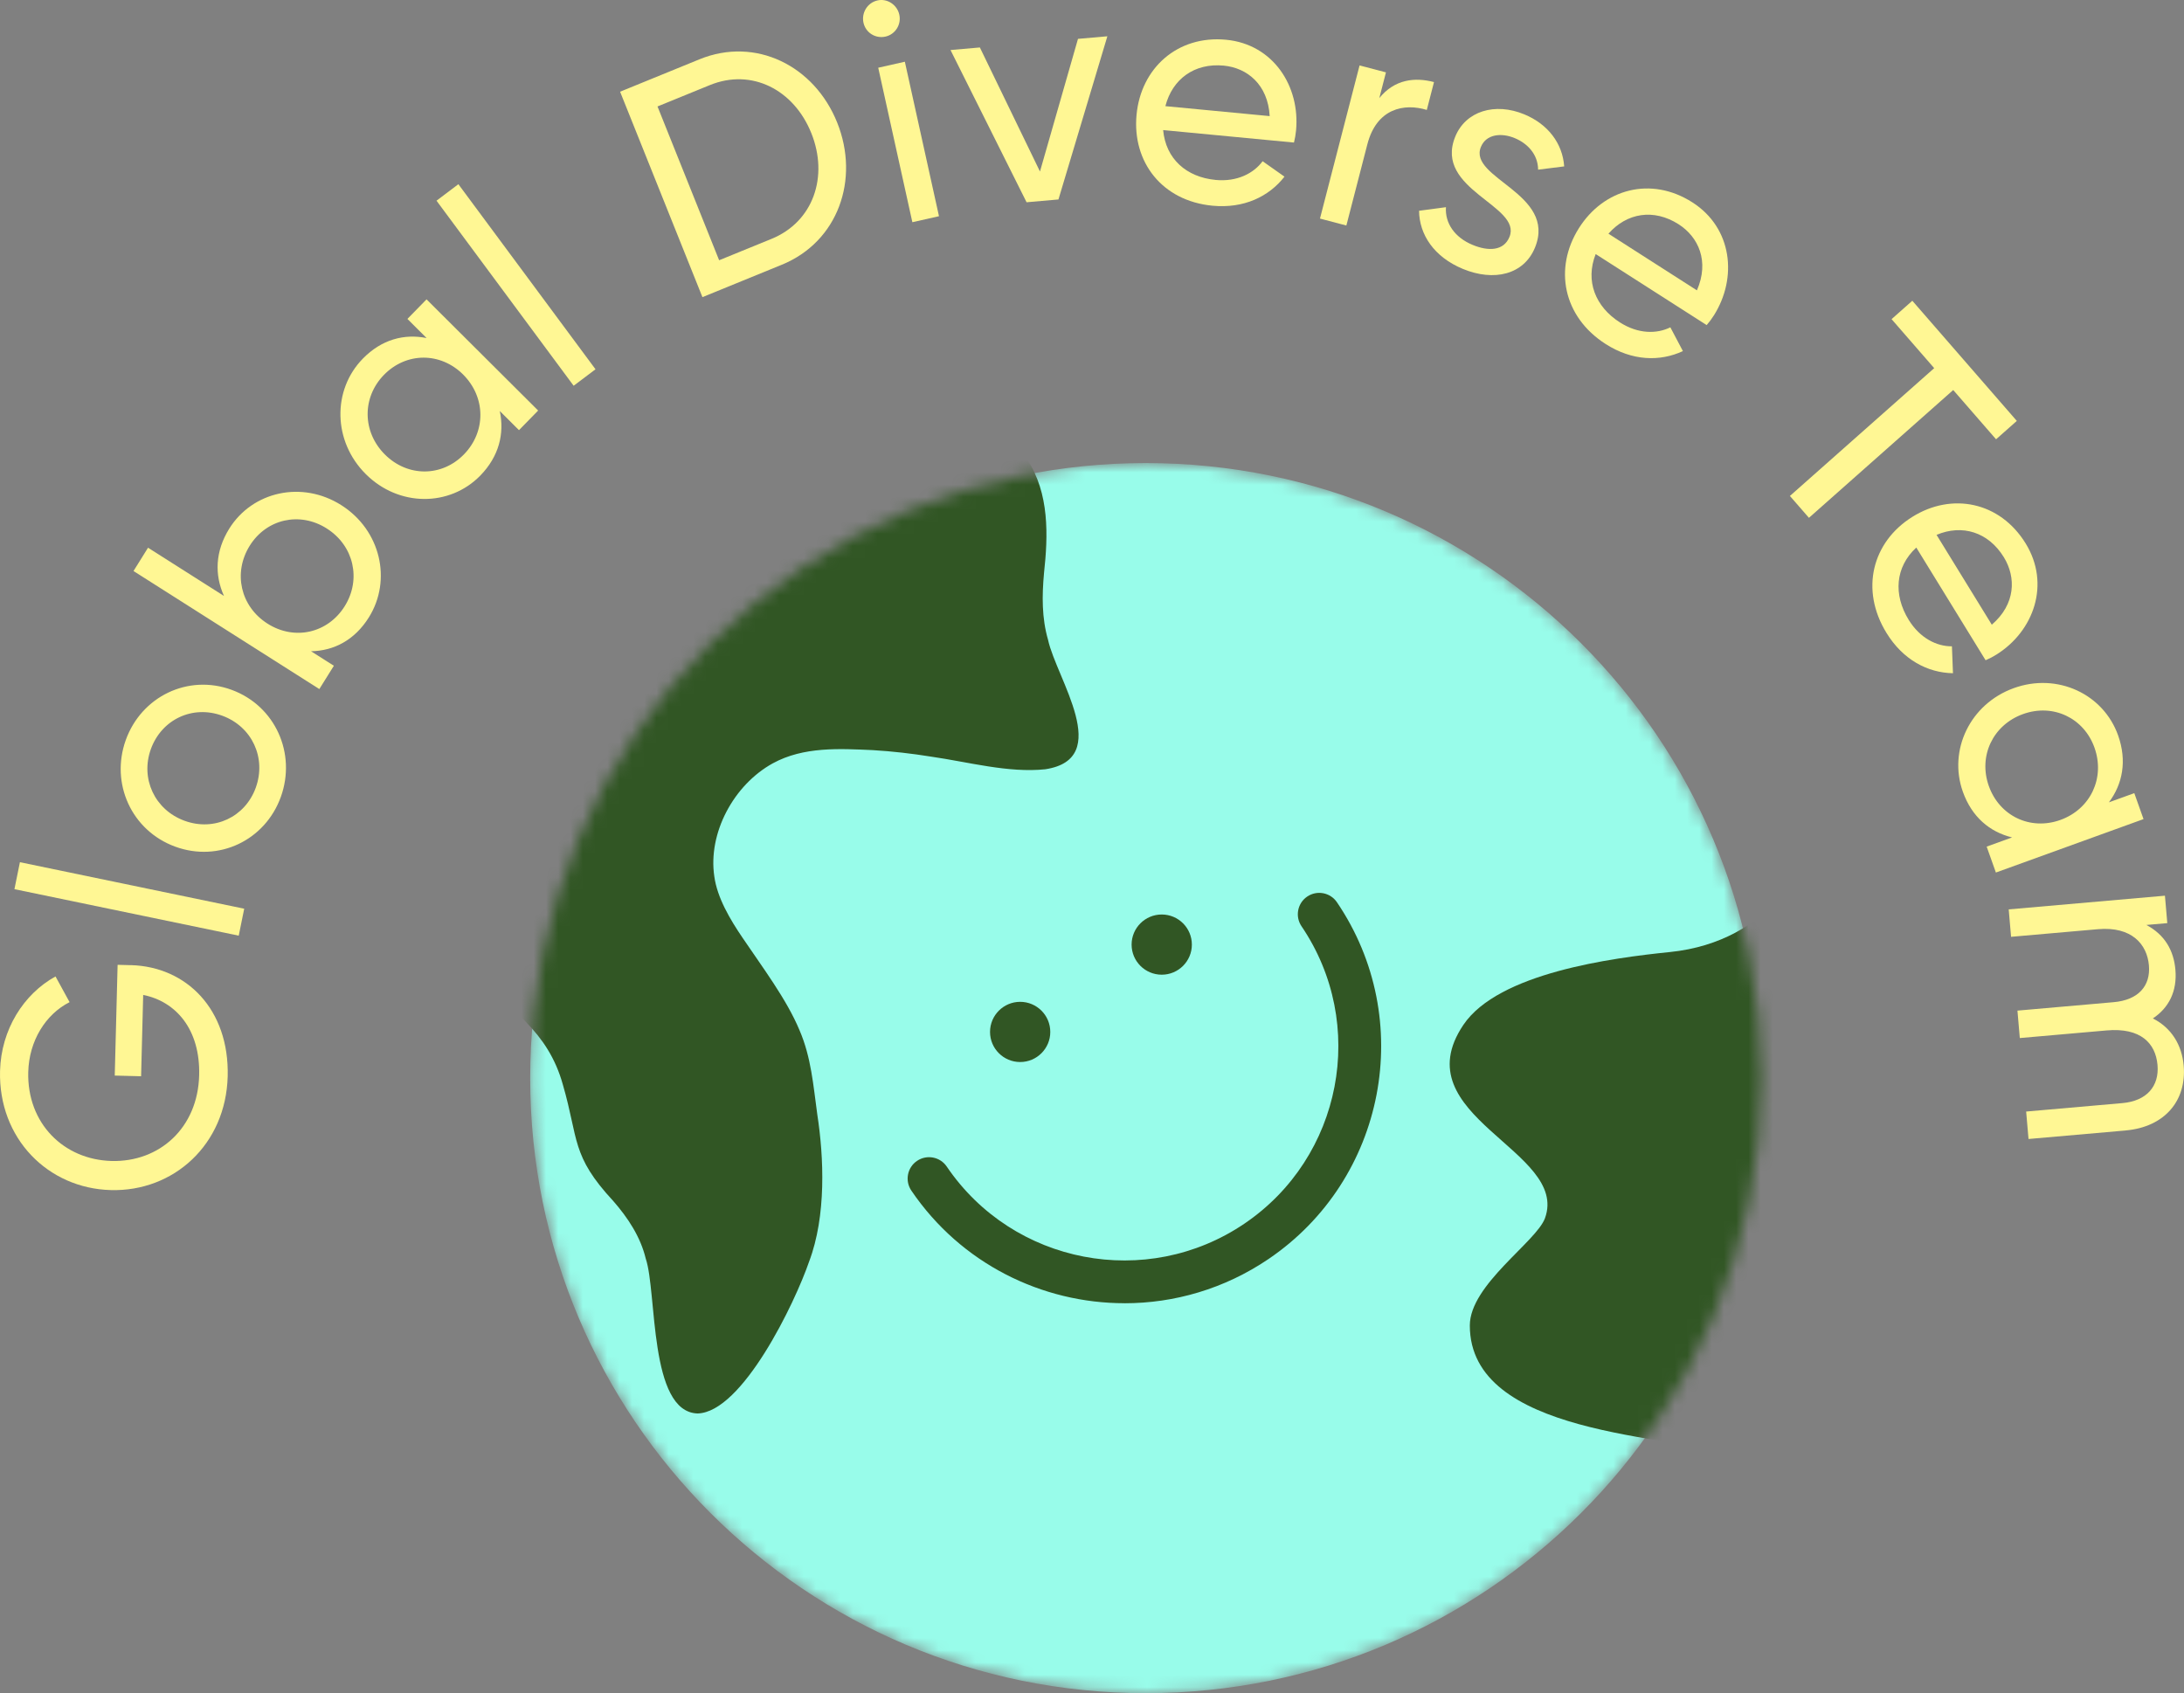
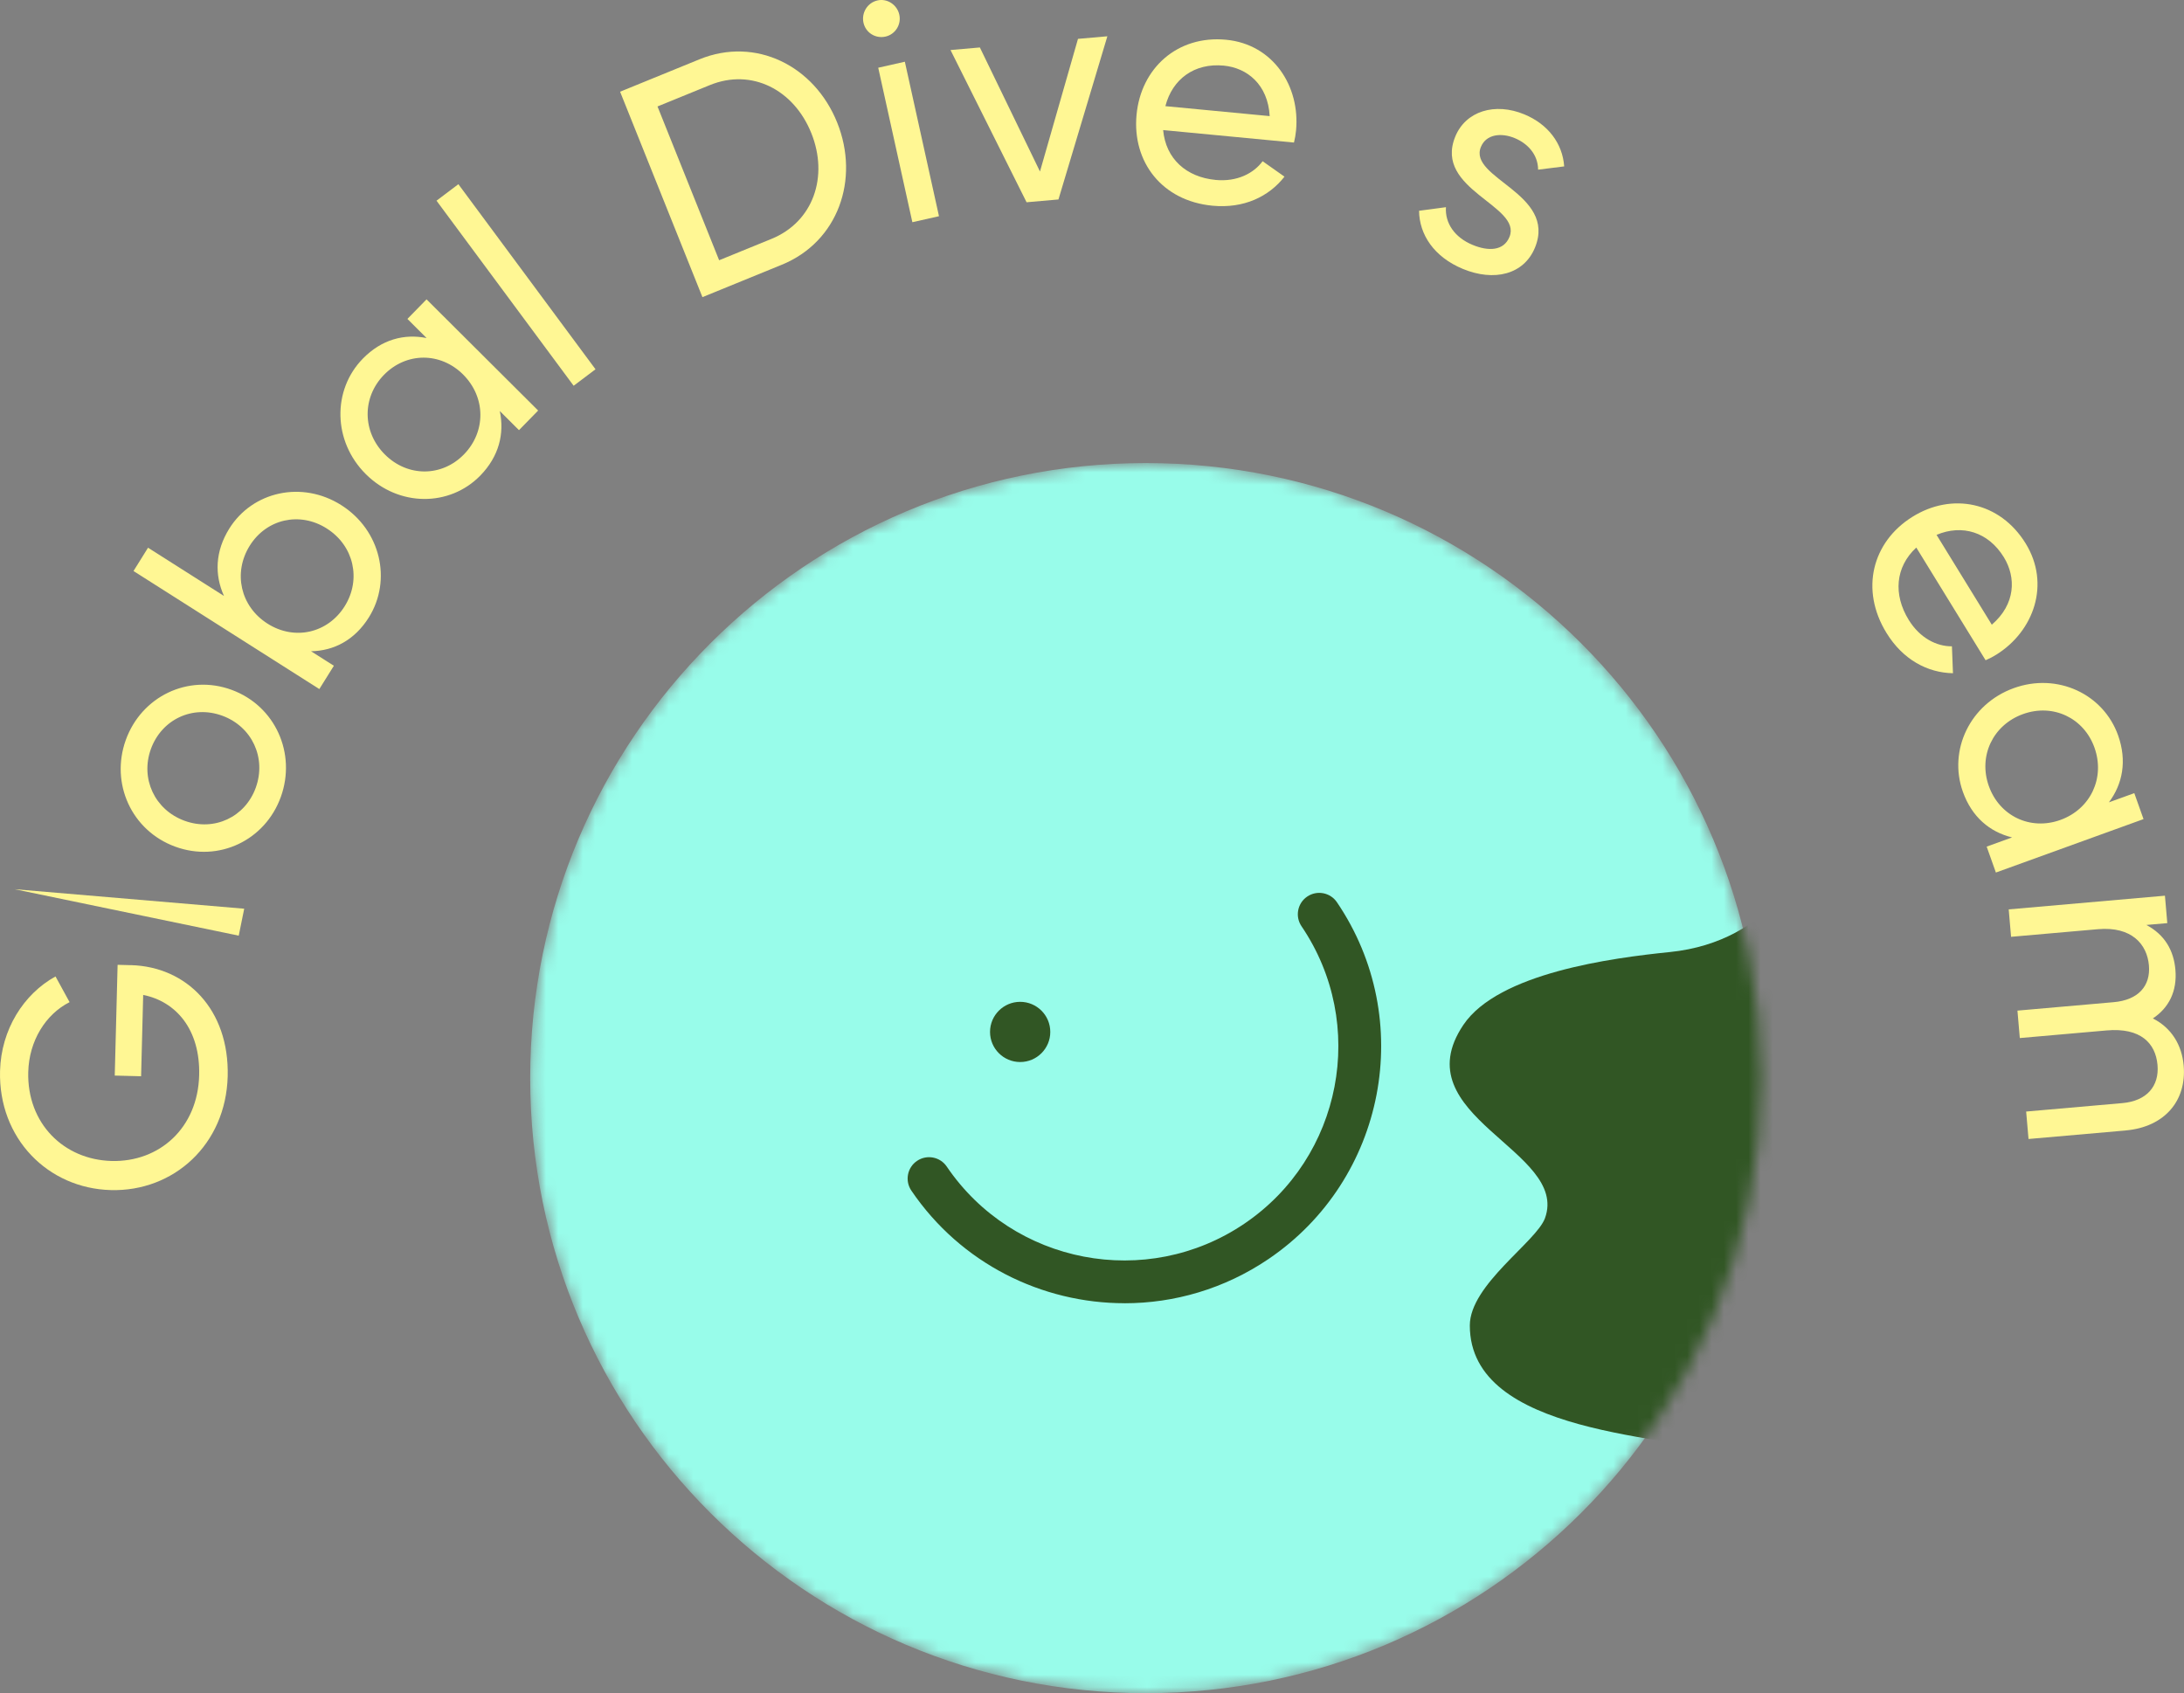
<svg xmlns="http://www.w3.org/2000/svg" width="178" height="138" viewBox="0 0 178 138" fill="none">
  <rect x="0" y="0" width="178" height="138" fill="#808080" stroke="none" />
  <g clip-path="url(#clip0_21002_1519)">
    <path d="M10.659 78.661C15.207 78.781 18.697 82.279 18.557 87.722C18.413 93.294 14.147 97.132 9.036 96.996C3.899 96.862 -0.138 92.78 0.004 87.287C0.091 83.908 1.929 81.014 4.524 79.584L5.671 81.679C3.728 82.661 2.369 84.819 2.302 87.373C2.195 91.551 5.186 94.521 9.097 94.624C12.981 94.725 16.122 91.945 16.232 87.636C16.328 83.896 14.342 81.624 11.67 81.09L11.5 87.719L9.352 87.663L9.585 78.636L10.659 78.665V78.661Z" fill="#FFF794" />
-     <path d="M1.176 72.472L1.623 70.272L19.904 74.063L19.457 76.26L1.176 72.47V72.472Z" fill="#FFF794" />
+     <path d="M1.176 72.472L19.904 74.063L19.457 76.26L1.176 72.47V72.472Z" fill="#FFF794" />
    <path d="M14.274 69.003C10.718 67.698 8.978 63.847 10.254 60.307C11.53 56.767 15.323 54.919 18.878 56.224C22.434 57.53 24.165 61.404 22.89 64.946C21.616 68.487 17.83 70.309 14.274 69.003ZM18.118 58.334C15.693 57.444 13.17 58.633 12.295 61.056C11.43 63.457 12.608 66.003 15.034 66.893C17.459 67.784 19.982 66.595 20.847 64.195C21.72 61.769 20.544 59.223 18.116 58.333L18.118 58.334Z" fill="#FFF794" />
    <path d="M27.821 41.175C31.023 43.208 31.959 47.279 30.065 50.315C28.908 52.17 27.213 53.046 25.35 53.08L27.211 54.261L26.026 56.161L10.881 46.54L12.066 44.64L18.255 48.572C17.48 46.859 17.529 44.94 18.686 43.084C20.58 40.049 24.619 39.141 27.821 41.175ZM26.636 43.075C24.43 41.672 21.714 42.295 20.353 44.479C18.978 46.685 19.595 49.424 21.801 50.827C24.007 52.23 26.723 51.607 28.098 49.401C29.459 47.218 28.842 44.477 26.636 43.077V43.075Z" fill="#FFF794" />
    <path d="M34.763 24.397L43.86 33.461L42.298 35.059L40.734 33.499C41.126 35.34 40.667 37.203 39.141 38.765C36.645 41.316 32.506 41.326 29.813 38.642C27.12 35.959 27.075 31.781 29.573 29.229C31.099 27.668 32.94 27.182 34.769 27.553L33.205 25.993L34.767 24.395L34.763 24.397ZM37.748 30.527C35.892 28.679 33.108 28.696 31.294 30.552C29.499 32.389 29.516 35.198 31.372 37.046C33.227 38.895 36.011 38.877 37.806 37.041C39.62 35.187 39.601 32.377 37.746 30.527H37.748Z" fill="#FFF794" />
    <path d="M35.577 16.357L37.359 15.013L48.535 30.097L46.753 31.441L35.577 16.357Z" fill="#FFF794" />
    <path d="M68.233 9.992C70.093 14.633 68.294 19.709 63.721 21.576L57.25 24.218L50.539 7.475L57.01 4.833C61.583 2.966 66.374 5.353 68.233 9.992ZM66.124 10.852C64.705 7.312 61.266 5.543 57.854 6.936L53.588 8.677L58.611 21.211L62.878 19.47C66.29 18.077 67.544 14.392 66.125 10.852H66.124Z" fill="#FFF794" />
    <path d="M70.375 1.852C70.197 1.045 70.695 0.22 71.519 0.034C72.318 -0.145 73.117 0.388 73.295 1.195C73.473 2.001 72.969 2.802 72.17 2.982C71.346 3.167 70.553 2.659 70.375 1.852ZM71.577 5.52L73.747 5.031L76.529 17.622L74.359 18.111L71.577 5.52Z" fill="#FFF794" />
    <path d="M90.252 2.958L86.266 16.257L83.668 16.485L77.468 4.078L79.861 3.868L84.76 13.979L87.858 3.167L90.252 2.957V2.958Z" fill="#FFF794" />
    <path d="M99.066 14.665C100.821 14.833 102.172 14.132 102.906 13.14L104.688 14.398C103.404 16.038 101.363 17.009 98.818 16.766C94.72 16.376 92.27 13.213 92.63 9.359C92.986 5.558 95.96 2.861 99.93 3.24C103.772 3.606 105.968 7.03 105.631 10.625C105.599 10.959 105.544 11.29 105.461 11.619L94.798 10.602C95.014 12.955 96.699 14.438 99.066 14.663V14.665ZM94.981 8.652L103.482 9.463C103.338 6.882 101.641 5.529 99.733 5.348C97.341 5.12 95.546 6.452 94.981 8.652Z" fill="#FFF794" />
-     <path d="M116.874 6.688L116.287 8.96C114.452 8.396 112.202 8.819 111.441 11.764L109.731 18.381L107.58 17.815L110.807 5.333L112.958 5.898L112.416 7.995C113.66 6.456 115.317 6.279 116.876 6.69L116.874 6.688Z" fill="#FFF794" />
    <path d="M125.109 20.166C124.208 22.387 121.763 22.966 119.231 21.919C116.866 20.94 115.675 19.111 115.656 17.179L117.847 16.886C117.76 18.19 118.559 19.356 120.025 19.962C121.278 20.48 122.551 20.476 123.026 19.306C124.062 16.751 116.847 15.47 118.601 11.147C119.453 9.046 121.843 8.331 124.232 9.319C126.172 10.122 127.355 11.697 127.484 13.562L125.359 13.828C125.346 12.569 124.488 11.684 123.448 11.254C122.384 10.814 121.131 10.908 120.693 11.984C119.657 14.539 126.891 15.772 125.109 20.166Z" fill="#FFF794" />
-     <path d="M132.028 26.278C133.519 27.232 135.035 27.224 136.137 26.678L137.16 28.616C135.28 29.489 133.022 29.421 130.864 28.039C127.387 25.814 126.624 21.873 128.678 18.605C130.705 15.38 134.568 14.338 137.934 16.494C141.195 18.581 141.612 22.637 139.696 25.688C139.518 25.971 139.319 26.24 139.097 26.496L130.051 20.707C129.186 22.903 130.021 24.996 132.028 26.28V26.278ZM131.091 19.048L138.302 23.664C139.334 21.299 138.431 19.316 136.812 18.28C134.782 16.98 132.585 17.347 131.091 19.048Z" fill="#FFF794" />
-     <path d="M162.681 35.802L159.191 31.788L147.432 42.205L145.881 40.422L157.64 30.005L154.167 26.011L155.858 24.512L164.374 34.306L162.683 35.804L162.681 35.802Z" fill="#FFF794" />
    <path d="M155.558 50.514C156.488 52.026 157.857 52.687 159.086 52.677L159.171 54.871C157.102 54.831 155.1 53.778 153.752 51.586C151.582 48.056 152.593 44.172 155.852 42.131C159.067 40.116 162.993 40.877 165.097 44.296C167.132 47.607 165.759 51.443 162.718 53.348C162.436 53.526 162.141 53.681 161.83 53.812L156.181 44.627C154.456 46.225 154.305 48.474 155.558 50.514ZM157.833 43.593L162.336 50.915C164.284 49.239 164.326 47.056 163.315 45.412C162.048 43.352 159.912 42.716 157.833 43.593Z" fill="#FFF794" />
    <path d="M174.701 66.76L162.669 71.115L161.917 69.002L163.987 68.252C162.175 67.813 160.707 66.59 159.974 64.523C158.776 61.148 160.558 57.377 164.12 56.087C167.682 54.797 171.433 56.565 172.631 59.94C173.364 62.004 173.003 63.891 171.88 65.393L173.949 64.644L174.701 66.758V66.76ZM167.935 66.825C170.389 65.936 171.579 63.396 170.706 60.942C169.842 58.512 167.326 57.314 164.871 58.203C162.417 59.092 161.228 61.632 162.092 64.061C162.963 66.513 165.481 67.713 167.935 66.825Z" fill="#FFF794" />
    <path d="M173.249 92.138L165.328 92.832L165.135 90.595L172.978 89.907C174.989 89.731 175.987 88.504 175.842 86.807C175.686 85.009 174.45 83.743 171.698 83.984L164.618 84.605L164.425 82.369L172.268 81.681C174.279 81.505 175.285 80.355 175.141 78.684C174.993 76.962 173.738 75.492 170.986 75.733L163.906 76.354L163.713 74.118L176.446 73.002L176.639 75.238L174.933 75.387C176.438 76.188 177.165 77.471 177.3 79.038C177.449 80.785 176.771 82.14 175.461 83.006C176.989 83.778 177.83 85.181 177.974 86.851C178.22 89.705 176.429 91.855 173.245 92.136L173.249 92.138Z" fill="#FFF794" />
  </g>
  <g clip-path="url(#clip1_21002_1519)">
    <mask id="mask0_21002_1519" style="mask-type:luminance" maskUnits="userSpaceOnUse" x="43" y="37" width="101" height="101">
      <path d="M93.383 138C121.091 138 143.553 115.556 143.553 87.87C143.553 60.184 121.091 37.74 93.383 37.74C65.674 37.74 43.212 60.184 43.212 87.87C43.212 115.556 65.674 138 93.383 138Z" fill="white" />
    </mask>
    <g mask="url(#mask0_21002_1519)">
      <path d="M93.383 138C121.091 138 143.553 115.556 143.553 87.87C143.553 60.184 121.091 37.74 93.383 37.74C65.674 37.74 43.212 60.184 43.212 87.87C43.212 115.556 65.674 138 93.383 138Z" fill="#98FCEA" />
-       <path d="M78.404 33.031C78.996 33.129 79.62 33.457 80.453 34.065C81.579 34.907 82.894 36.128 83.704 37.442C85.544 40.186 85.422 43.68 85.089 46.706C84.921 48.543 84.901 50.366 85.419 52.153C86.101 55.301 90.79 61.841 85.194 62.698C82.184 63.015 78.896 62.099 75.895 61.67C74.31 61.415 72.73 61.233 71.139 61.138C68.433 61.017 65.5 60.836 62.978 62.217C59.787 63.977 57.687 67.909 58.219 71.44C58.457 73.167 59.491 74.92 60.52 76.433C62.13 78.823 64.108 81.436 65.162 83.967C66.115 86.176 66.283 88.451 66.61 90.828C67.152 94.341 67.35 99.104 65.947 102.815C64.792 106.183 60.503 115.113 56.851 115.203C52.873 115.076 53.558 105.315 52.629 102.58C52.199 100.798 51.17 99.244 49.977 97.881C46.532 94.168 47.175 92.88 45.877 88.411C44.653 84.001 41.627 82.337 38.441 79.176C36.583 77.281 34.891 75.033 33.382 72.887C32.674 71.86 32.18 71.146 31.643 70.295C31.078 69.399 30.701 68.724 31.316 67.998C35.814 62.748 48.939 47.214 55.706 39.603C56.516 38.965 57.604 38.782 58.617 38.452C63.05 37.184 72.327 34.425 76.592 33.227C77.224 33.056 77.793 32.944 78.39 33.029L78.406 33.032L78.404 33.031Z" fill="#315624" />
      <path d="M147.099 69.903C147.099 69.903 144.649 76.725 136.071 77.599C136.066 77.599 136.063 77.599 136.058 77.599C131.402 78.075 122.12 79.291 119.267 83.533C114.248 90.99 127.927 93.764 125.919 99.286C125.218 101.21 119.793 104.709 119.793 108.033C119.796 116.98 135.998 116.985 142.374 118.701L152.001 100.854L147.101 69.9L147.099 69.903Z" fill="#315624" />
    </g>
    <path d="M83.145 86.559C84.501 86.559 85.6 85.461 85.6 84.106C85.6 82.752 84.501 81.653 83.145 81.653C81.79 81.653 80.69 82.752 80.69 84.106C80.69 85.461 81.79 86.559 83.145 86.559Z" fill="#315624" />
-     <path d="M94.684 79.441C96.04 79.441 97.139 78.343 97.139 76.988C97.139 75.633 96.04 74.535 94.684 74.535C93.328 74.535 92.228 75.633 92.228 76.988C92.228 78.343 93.328 79.441 94.684 79.441Z" fill="#315624" />
    <path d="M91.651 106.217C84.93 106.217 78.323 103 74.275 97.036C73.735 96.24 73.942 95.155 74.741 94.615C75.538 94.076 76.623 94.283 77.163 95.081C82.568 103.045 93.45 105.131 101.421 99.732C109.392 94.331 111.479 83.458 106.076 75.493C105.536 74.697 105.743 73.613 106.541 73.073C107.338 72.533 108.424 72.74 108.964 73.538C115.448 83.094 112.943 96.138 103.38 102.619C99.786 105.053 95.697 106.22 91.651 106.22V106.217Z" fill="#315624" />
  </g>
  <defs>
    <clipPath id="clip0_21002_1519">
      <rect width="178" height="97" fill="white" />
    </clipPath>
    <clipPath id="clip1_21002_1519">
      <rect width="121" height="105" fill="white" transform="translate(31 33)" />
    </clipPath>
  </defs>
</svg>